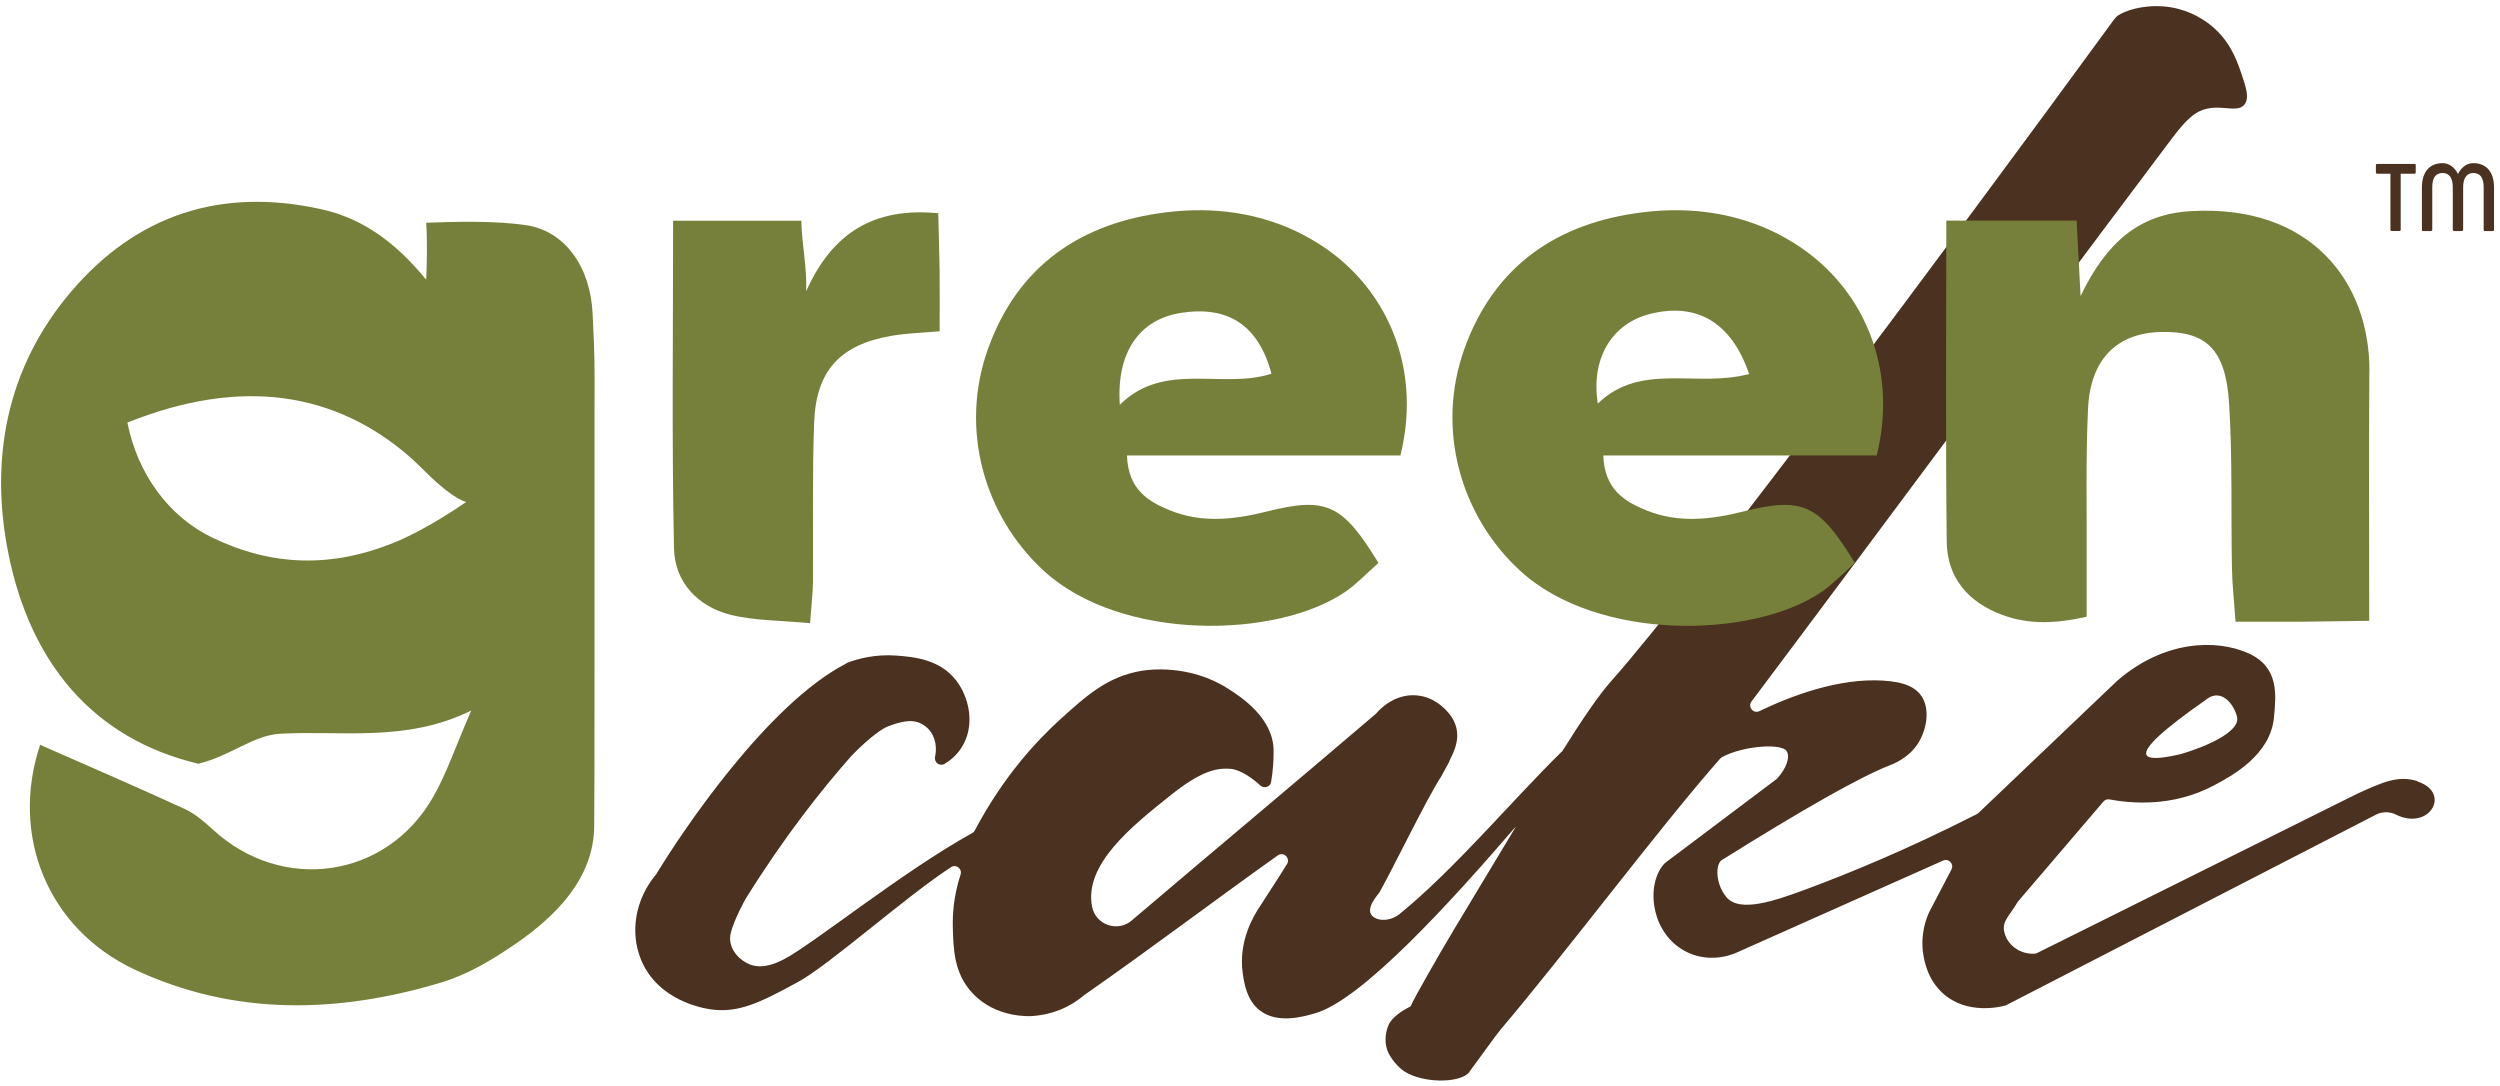
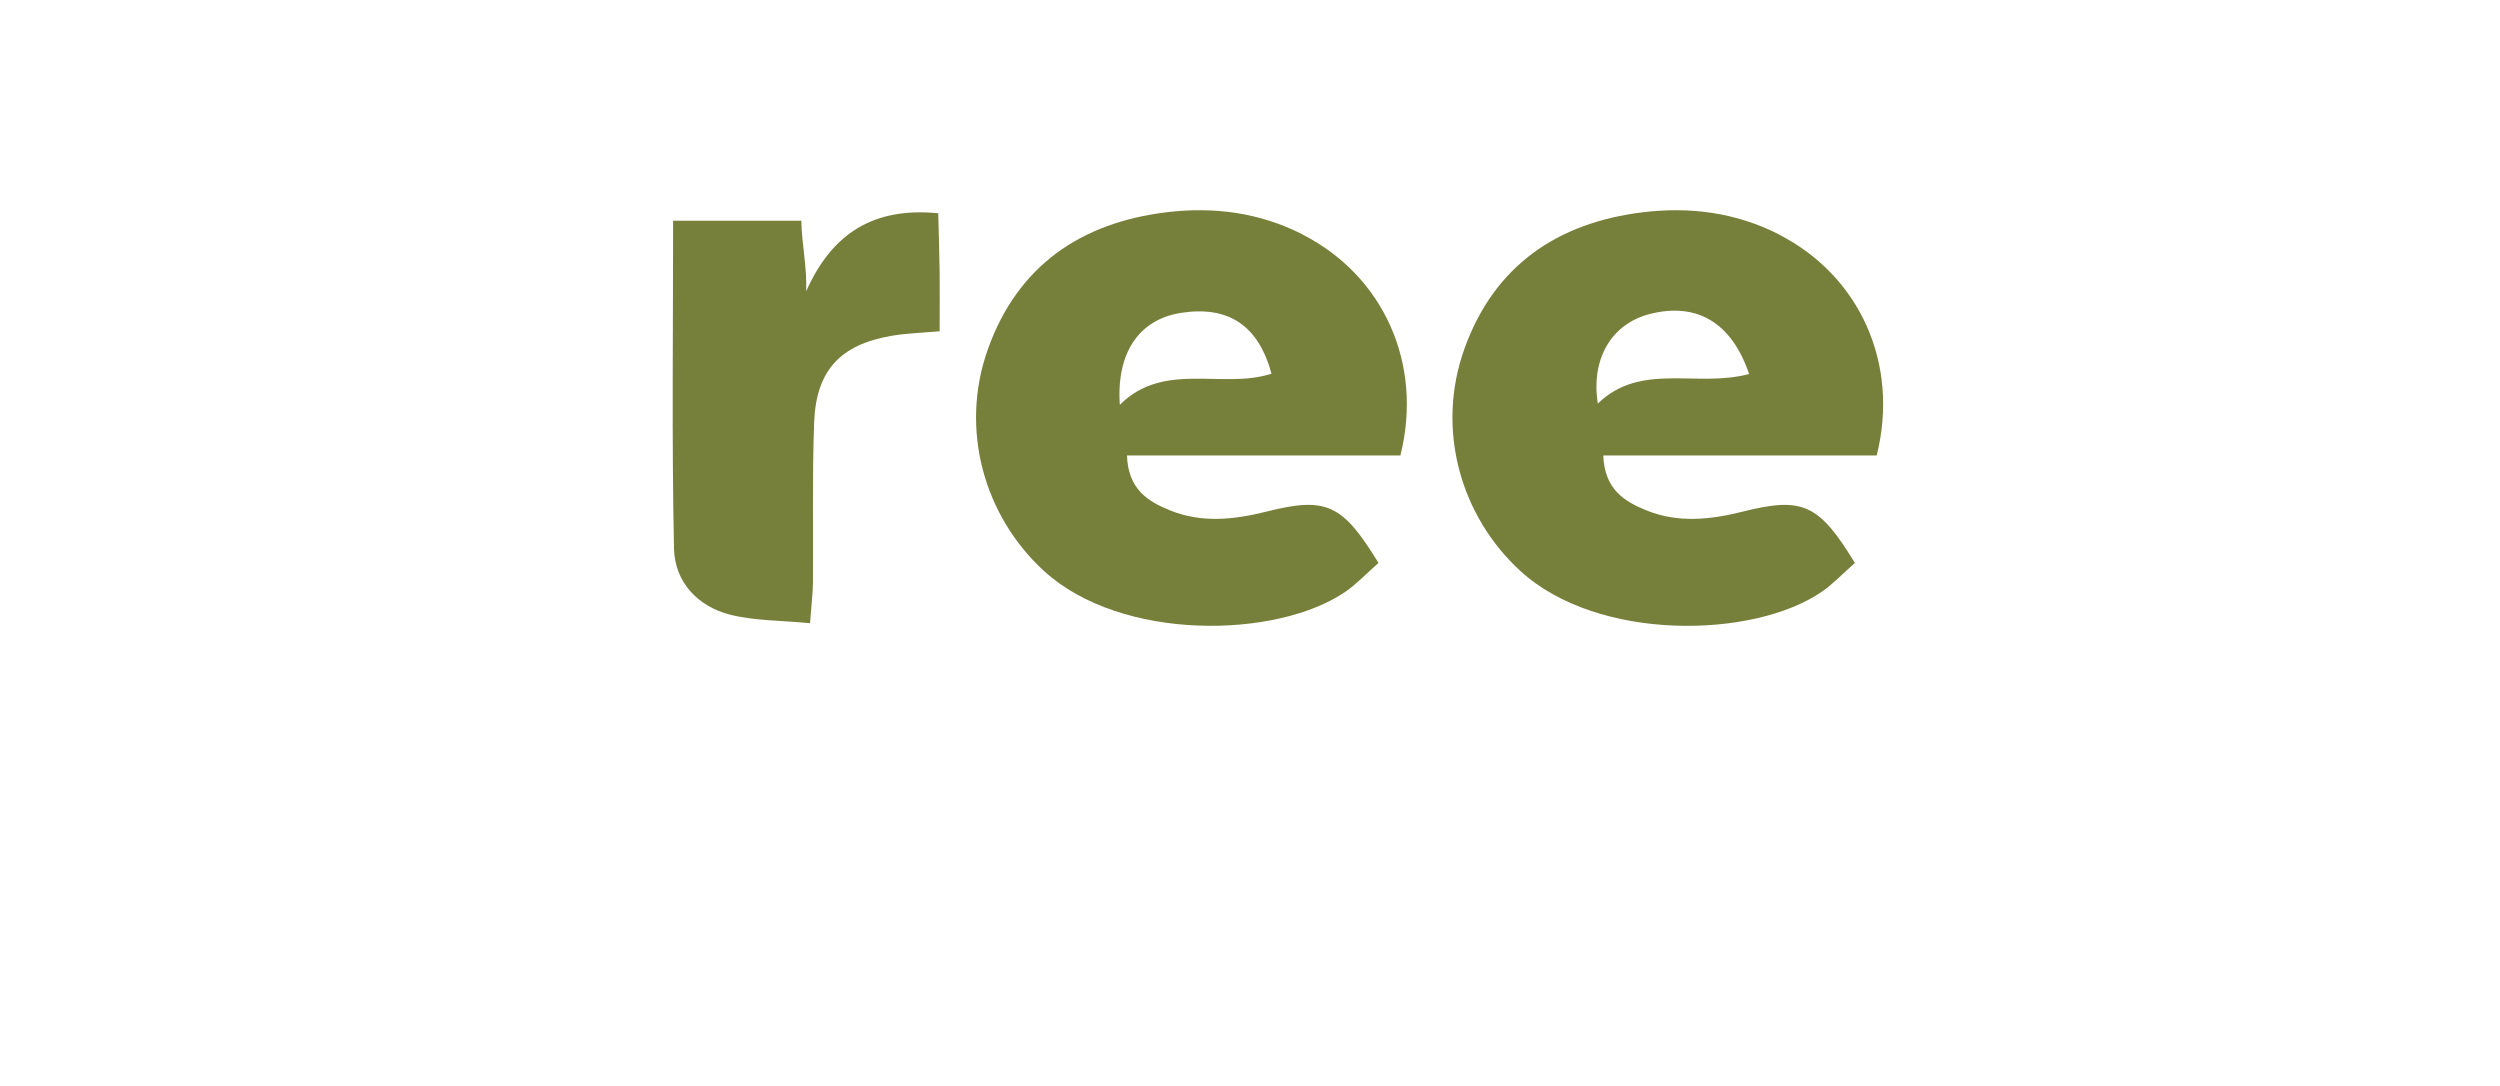
<svg xmlns="http://www.w3.org/2000/svg" width="251" height="109" viewBox="0 0 251 109" fill="none">
-   <path d="M242.75 78.44C240.81 77.81 239.28 78.5 236.67 79.69C225.96 85.02 215.25 90.35 204.53 95.68C204.45 95.72 204.36 95.75 204.27 95.75C202.81 95.84 201.52 94.87 201.23 93.57C200.99 92.46 201.73 92 202.54 90.61C202.56 90.58 202.58 90.55 202.6 90.52C205.46 87.18 208.32 83.83 211.18 80.48C211.33 80.3 211.56 80.22 211.79 80.26C213.82 80.64 218.07 81.1 222.29 78.85C224.04 77.92 227.97 75.83 228.31 72C228.5 69.82 228.88 66.98 225.7 65.57C222.47 64.15 217.29 64.29 212.6 68.32C207.94 72.75 203.29 77.19 198.63 81.63C198.58 81.67 198.53 81.7 198.47 81.74C191.51 85.28 185.72 87.65 181.51 89.22C178.22 90.44 174.67 91.69 173.32 90.06C172.26 88.77 172.21 86.9 172.82 86.38C181.17 81.16 186.71 78.03 189.7 76.85C190.11 76.69 191.6 76.12 192.54 74.68C193.41 73.35 193.85 71.22 192.88 69.83C192.36 69.1 191.37 68.46 189.03 68.33C184.65 68.07 179.97 69.8 176.64 71.4C176.03 71.69 175.45 70.97 175.85 70.43C186.52 56.23 205.65 30.38 215.06 17.9C215.08 17.87 217.49 14.66 217.51 14.63C218.52 13.31 219.59 11.76 220.83 11.17C222.74 10.27 224.58 11.46 225.34 10.5C225.87 9.83 225.5 8.75 225.01 7.32C224.55 5.98 223.83 3.9 221.67 2.31C220.88 1.73 219.32 0.79 217.16 0.64C215 0.49 213.31 1.1 212.61 1.58C212.38 1.74 212.06 2.22 212 2.3C195.48 24.92 170 59.12 161.8 68.34C160.54 69.75 158.91 72.14 156.84 75.44C156.82 75.46 156.8 75.46 156.78 75.48C151.72 80.46 146.02 87.3 140.49 91.79C139.33 92.67 137.99 92.4 137.65 91.79C137.36 91.27 137.73 90.54 138.46 89.65C138.48 89.62 138.49 89.6 138.51 89.57C139.83 87.25 143.26 80.15 144.67 78C144.67 77.99 144.68 77.98 144.69 77.97C144.76 77.83 145.37 76.73 145.47 76.54C145.47 76.52 145.48 76.5 145.49 76.48C145.7 75.86 147.3 73.67 145.35 71.48C145.06 71.16 143.98 69.94 142.17 69.81C139.95 69.65 138.46 71.29 138.19 71.61C138.16 71.64 138.14 71.66 138.12 71.68C128.95 79.51 122.41 84.94 113.62 92.42C112.21 93.62 110.03 92.87 109.65 91.06C108.8 86.81 113.61 82.97 117.51 79.86C120.4 77.55 122.01 77.06 123.53 77.19C124.55 77.27 125.75 78.14 126.55 78.87C126.93 79.21 127.54 79 127.62 78.5C127.8 77.44 127.88 76.37 127.87 75.36C127.85 72.08 124.59 69.97 123.36 69.18C119.42 66.63 115.24 67.25 114.67 67.34C111.24 67.9 109.11 69.8 106.31 72.35C104.04 74.43 100.73 77.96 97.87 83.38C97.81 83.49 97.72 83.58 97.61 83.64C90.6 87.51 81.41 94.96 78.65 96.34C77.97 96.68 76.62 97.33 75.31 96.84C74.39 96.49 73.28 95.5 73.3 94.17C73.32 93.05 74.73 90.47 74.85 90.26C78.72 84.03 82.5 79.27 85.45 75.93C85.51 75.86 87.8 73.45 89.22 72.9C91.27 72.12 92.16 72.35 92.92 72.93C93.76 73.56 94.15 74.76 93.88 75.97C93.76 76.54 94.34 76.99 94.84 76.69C95.42 76.34 96.03 75.84 96.51 75.1C97.95 72.92 97.33 70.05 96.01 68.33C94.34 66.15 91.65 65.95 89.99 65.82C87.85 65.66 86.12 66.15 85.09 66.53C85.01 66.56 84.96 66.62 84.88 66.66C77.13 70.69 68.68 83.16 65.89 87.77C65.87 87.8 65.84 87.82 65.82 87.85C63.8 90.3 63.22 93.56 64.35 96.33C66.05 100.5 70.66 101.24 71.37 101.34C74.06 101.72 76.17 100.76 80.14 98.58C83.29 96.86 90.97 89.99 95.49 87.06C96 86.73 96.63 87.23 96.44 87.81C95.72 90.02 95.64 91.87 95.66 92.98C95.71 95.23 95.76 97.74 97.67 99.75C100.04 102.25 103.44 102.03 103.69 102.01C106.58 101.77 108.16 100.47 108.88 99.89C115.41 95.34 121.8 90.5 128.29 85.88C128.87 85.47 129.59 86.16 129.21 86.76C126.93 90.3 131.61 83.08 126.53 90.95C125.88 91.9 124.31 94.5 124.77 97.72C124.91 98.66 125.16 100.46 126.53 101.48C128.31 102.82 130.92 102.06 132.05 101.73C136.75 100.37 145.66 90.57 152.13 83.05C152.14 83.04 152.16 83.05 152.15 83.07C150.32 86.11 148.26 89.54 145.94 93.39C144.47 95.82 141.92 100.36 141.8 100.66C141.68 100.94 141.68 101.01 141.53 101.09C140.2 101.76 139.6 102.46 139.41 102.91C139.18 103.46 138.94 104.43 139.28 105.43C139.53 106.15 140.34 107.16 141.03 107.59C142.86 108.73 146.27 108.77 147.4 107.78C148.26 106.6 149.16 105.38 150.08 104.12L150.65 103.38C157.5 95.3 166.57 83.13 172.7 76.17C172.76 76.12 172.82 76.07 172.88 76.02C175.01 74.86 178.96 74.59 179.4 75.44C179.75 76.1 179.29 77.21 178.44 78.15C178.41 78.18 178.37 78.21 178.34 78.24C174.65 81.01 170.97 83.78 167.28 86.56C166.55 87.09 165.43 89.21 166.36 92.08C166.5 92.53 167.25 94.65 169.54 95.67C171.96 96.75 174.16 95.74 174.47 95.59C181.34 92.53 188.22 89.46 195.09 86.4C195.65 86.15 196.21 86.75 195.93 87.29C195.18 88.72 194.44 90.15 193.69 91.58C193.4 92.21 192.77 93.81 193.1 95.84C193.2 96.44 193.51 98.36 195.11 99.77C197.49 101.88 200.76 101.11 201.32 100.96C201.36 100.94 201.4 100.93 201.44 100.91C213.81 94.54 226.18 88.16 238.55 81.79C239.18 81.47 239.93 81.47 240.56 81.79C243.93 83.45 246.15 79.58 242.73 78.47M221.44 70.28C223.18 68.86 224.5 71.12 224.62 72.12C224.75 73.25 222.49 74.65 218.96 75.71C218.94 75.71 218.92 75.71 218.91 75.72C216.86 76.2 215.73 76.23 215.51 75.8C215.17 75.11 217.15 73.28 221.44 70.28Z" fill="#4B311F" />
-   <path d="M52.94 22.63C49.76 22.12 45.47 22.27 42.79 22.36C42.92 24.14 42.85 26.78 42.79 28.08C39.8 24.44 36.52 21.96 32.32 21.02C22.3 18.78 13.77 21.49 7.13 29.29C0.62 36.94 -1.07 46.17 0.86 55.67C3.04 66.4 9.2 74.13 19.91 76.68C23.17 75.89 25.4 73.83 28.1 73.67C34.18 73.31 40.74 74.58 47.31 71.34C45.74 74.95 44.86 77.6 43.51 79.98C38.83 88.22 28.35 89.71 21.37 83.29C20.5 82.49 19.56 81.68 18.5 81.2C13.82 79.05 9.09 77.01 4.03 74.78C1 83.85 4.76 93.23 13.51 97.34C23.54 102.04 33.98 101.76 44.37 98.62C46.96 97.84 49.43 96.36 51.69 94.81C55.88 91.95 59.61 88.15 59.66 82.95C59.69 79.87 59.69 72.72 59.69 67.44V46.12C59.69 44.9 59.69 42.2 59.69 41.18C59.7 36.16 59.73 36.37 59.5 31.5C59.28 26.72 56.67 23.22 52.91 22.62M39.62 54.46C33.27 57.04 27.33 56.86 21.34 53.99C16.87 51.84 13.8 47.51 12.79 42.43C24.19 37.85 33.74 39.28 41.43 46.12C41.47 46.15 42.73 47.38 42.73 47.38C44.06 48.71 45.71 50.09 46.8 50.4C43.04 52.98 40.52 54.09 39.63 54.45" fill="#77803A" />
-   <path d="M237.89 37.32C237.95 28.3 231.98 20.49 219.95 21.2C214.78 21.5 211.51 24.29 208.89 29.72C208.72 26.49 208.62 24.47 208.49 22.15H195.41C195.41 33.28 195.33 43.83 195.45 54.37C195.49 58.01 197.6 60.46 201.01 61.73C203.67 62.72 206.34 62.63 209.5 61.92C209.5 59.82 209.5 57.95 209.5 56.08C209.53 51.06 209.4 46.03 209.64 41.02C209.87 36.05 212.55 33.43 216.97 33.33C221.48 33.23 223.46 35.04 223.8 40.49C224.15 46.01 223.98 51.56 224.09 57.1C224.12 58.76 224.31 60.41 224.45 62.42C227 62.42 229.05 62.43 231.1 62.42C233.29 62.4 235.47 62.36 237.87 62.33C237.87 53.57 237.83 45.44 237.88 37.32" fill="#77803A" />
  <path d="M130.77 23.53C126.45 21.33 121.82 20.74 117.13 21.31C108.54 22.35 102.19 26.67 99.2 35.01C96.31 43.07 98.79 51.81 104.82 57.33C112.57 64.42 128.16 64.15 135.08 59.41C136.2 58.64 137.14 57.63 138.4 56.52C134.79 50.61 133.18 49.85 127.17 51.36C123.89 52.18 120.67 52.53 117.49 51.25C115.28 50.36 113.26 49.14 113.15 45.73H140.6C142.92 36.46 138.85 27.65 130.76 23.54M112.43 40.64C112.07 35.39 114.38 32.06 118.59 31.41C123.33 30.68 126.34 32.66 127.66 37.52C122.7 39.12 116.87 36.22 112.43 40.64Z" fill="#77803A" />
  <path d="M178.6 23.53C174.28 21.33 169.65 20.74 164.96 21.31C156.37 22.35 150.02 26.67 147.03 35.01C144.14 43.07 146.62 51.81 152.65 57.33C160.4 64.43 176 64.15 182.91 59.41C184.03 58.64 184.97 57.63 186.23 56.52C182.63 50.62 181.01 49.85 175 51.36C171.73 52.18 168.5 52.53 165.32 51.25C163.11 50.36 161.09 49.14 160.97 45.73H188.42C190.74 36.47 186.67 27.65 178.59 23.54M160.42 40.52C159.71 35.98 161.82 32.48 165.7 31.51C170.36 30.35 173.85 32.36 175.61 37.55C170.35 38.96 164.74 36.32 160.42 40.52Z" fill="#77803A" />
  <path d="M94.19 21.41C87.79 20.79 83.57 23.34 80.94 29.24C81.03 26.79 80.51 24.61 80.45 22.16H67.58C67.58 33.35 67.44 44.22 67.67 55.07C67.74 58.42 70.03 60.89 73.33 61.72C75.75 62.33 78.34 62.28 81.33 62.57C81.48 60.55 81.61 59.53 81.62 58.51C81.66 53.15 81.54 47.78 81.74 42.43C81.93 37.18 84.37 34.59 89.54 33.71C91.01 33.46 92.52 33.42 94.34 33.26C94.34 31.08 94.36 29.2 94.34 27.32C94.31 25.33 94.25 23.35 94.2 21.41" fill="#77803A" />
-   <path d="M242.54 16.58V17.32C242.54 17.4 242.49 17.44 242.42 17.44H241.03V23.07C241.03 23.14 240.98 23.19 240.91 23.19H240.12C240.05 23.19 240 23.14 240 23.07V17.44H238.66C238.59 17.44 238.54 17.39 238.54 17.32V16.58C238.54 16.51 238.59 16.46 238.66 16.46H242.43C242.5 16.46 242.55 16.51 242.55 16.58H242.54ZM250.4 18.81V23.05C250.4 23.15 250.35 23.2 250.28 23.2H249.51C249.41 23.2 249.36 23.15 249.36 23.05V18.81C249.36 17.84 249.01 17.37 248.32 17.37C247.63 17.37 247.3 17.92 247.3 18.81V23.05C247.3 23.15 247.23 23.2 247.15 23.2H246.41C246.34 23.2 246.26 23.15 246.26 23.05V18.81C246.26 17.92 245.94 17.37 245.24 17.37C244.54 17.37 244.2 17.84 244.2 18.81V23.05C244.2 23.15 244.1 23.2 244.05 23.2H243.28C243.16 23.2 243.16 23.15 243.16 23.05V18.81C243.16 17.27 243.93 16.38 245.24 16.38C245.88 16.38 246.43 16.78 246.78 17.47C247.13 16.78 247.67 16.38 248.32 16.38C249.63 16.38 250.4 17.27 250.4 18.81Z" fill="#4B311F" />
</svg>